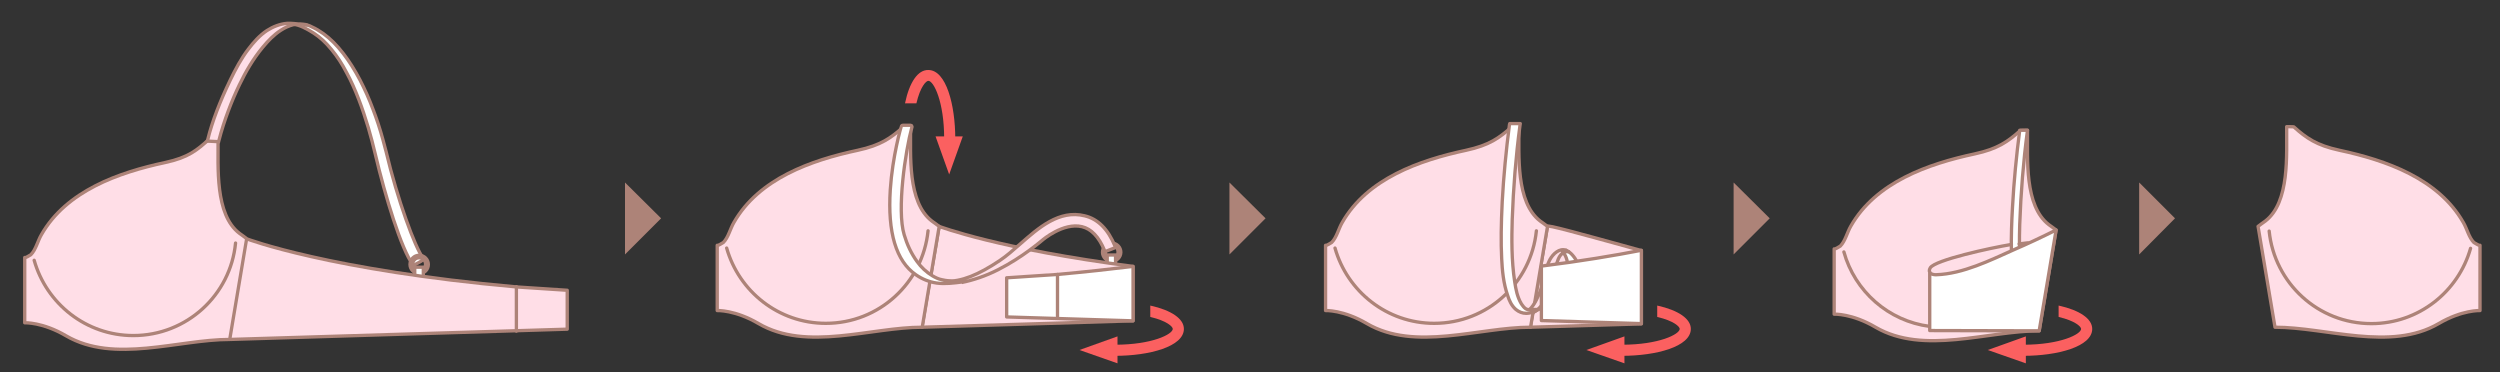
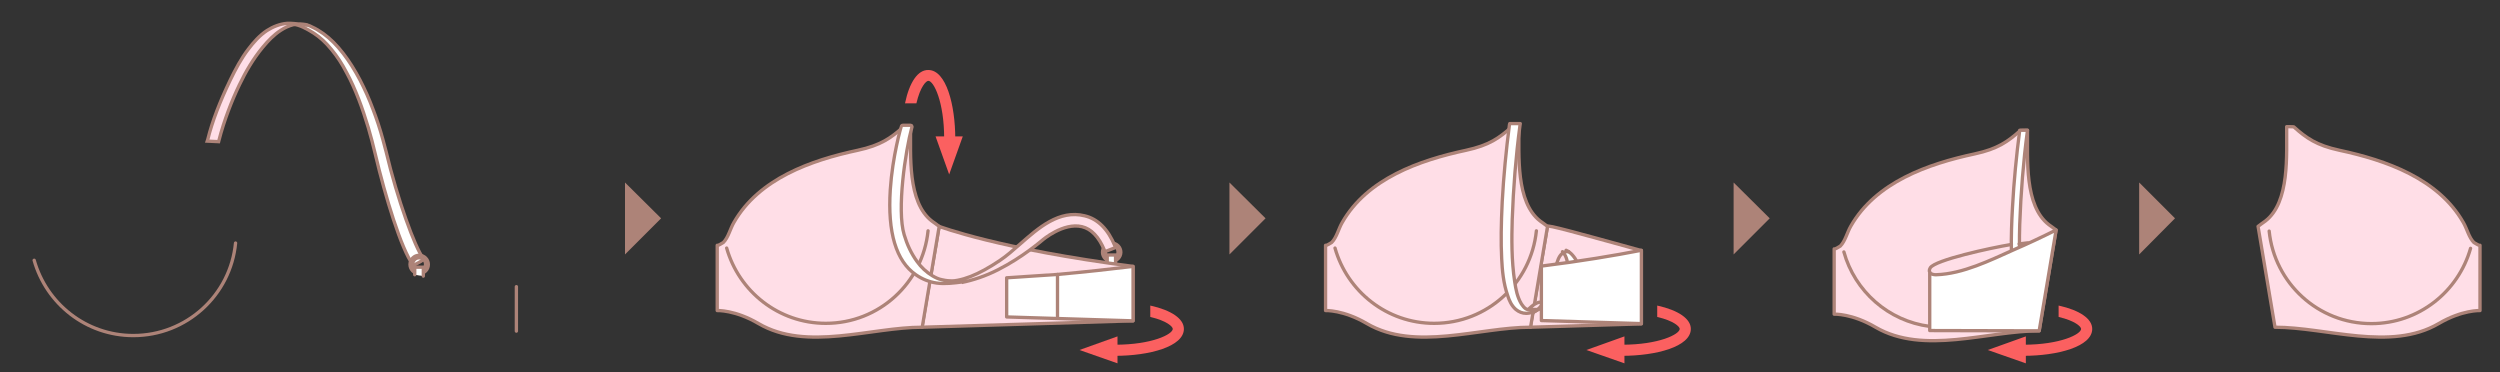
<svg xmlns="http://www.w3.org/2000/svg" viewBox="0 0 900 134">
  <rect x="0" y="0" width="900" height="134" fill="#333333" stroke="none" />
  <style>.st0{fill:#ffdee7}.st1{fill:#e2f3ff}.st2{fill:none;stroke:#ad8378;stroke-width:1.2}.st2,.st3,.st4{stroke-linecap:round;stroke-linejoin:round;stroke-miterlimit:10}.st3{stroke-width:1.2;fill:#fff;stroke:#ad8378}.st4{fill:none;stroke:#ceb5ae}.st5,.st6{fill:#ffdee7}.st5{stroke:#ad8378;stroke-width:1.2;stroke-linecap:round;stroke-linejoin:round;stroke-miterlimit:10}.st6{opacity:.7}.st7{fill:#fff}.st8{fill:#ffffe7}.st9{fill:#fff4e1}.st10{opacity:.7;fill:#e2f3ff}.st11{fill:#a4d8ff}.st12{fill:#ebf4ff}.st13{fill:#bfbdb6}.st14{fill:#fefef6}.st15{fill:#e7f4f6}.st16{fill:#e8e5ff}.st17{fill:#ffe5ff}.st18{fill:#f3f4ff}.st19{fill:#ffdff2}.st20{fill:#cdffe7}.st21{fill:#e9dff2}.st22{fill:#e9ffa8}.st23{fill:#e1fdff}.st24{fill:#ffffeb}.st25,.st26{stroke:#ad8378;stroke-linecap:round;stroke-linejoin:round;stroke-miterlimit:10}.st25{fill:none;stroke-width:1.465}.st26{stroke-width:1.014}.st26,.st27{fill:none}.st28,.st29{fill:none;stroke:#ad8378;stroke-miterlimit:10}.st28{stroke-width:1.014}.st29{stroke-linecap:round;stroke-linejoin:round}.st30{fill:#fb6060}.st31{fill:none;stroke:#ad8378;stroke-linecap:round;stroke-linejoin:round;stroke-miterlimit:10}.st31,.st32{stroke-width:1.209}.st32,.st33,.st34,.st35{stroke-linecap:round;stroke-linejoin:round;stroke-miterlimit:10}.st32{fill:#fff;stroke:#fb6060}.st33,.st34{fill:none;stroke:#ad8378;stroke-width:1.21}.st34{fill:#fff;stroke:#fb6060}.st35{fill:#ffdee7;stroke:#ad8378;stroke-width:1.209}.st36{opacity:.6}.st37{clip-path:url(#SVGID_2_)}.st38{fill:none;stroke:#fb6060;stroke-miterlimit:10}.st39{clip-path:url(#SVGID_4_)}.st40{fill:none;stroke:#ad8378;stroke-width:1.268;stroke-linecap:round;stroke-linejoin:round;stroke-miterlimit:10}.st41{fill:#fff3f8}.st42,.st43,.st44{fill:none;stroke:#ad8378;stroke-width:1.268;stroke-miterlimit:10}.st43,.st44{stroke-width:1.116;stroke-linecap:round;stroke-linejoin:round}.st44{stroke-width:1.236}.st45{opacity:.7}.st46{clip-path:url(#SVGID_6_)}.st47{clip-path:url(#SVGID_8_)}.st48{stroke:#ad8378;stroke-width:1.116;stroke-miterlimit:10}.st48,.st49,.st50{fill:none}.st49,.st50,.st51{stroke-miterlimit:10}.st49,.st50,.st51{stroke:#fb6060;stroke-width:3.347;stroke-linecap:round;stroke-linejoin:round}.st50,.st51{stroke:#ad8378;stroke-width:1.278}.st51{fill:#fff}.st52{clip-path:url(#SVGID_10_)}.st53{clip-path:url(#SVGID_12_)}.st54{fill:none;stroke:#ad8378;stroke-linecap:round;stroke-linejoin:round;stroke-miterlimit:10}.st54,.st55{stroke-width:1.272}.st55,.st56,.st57{stroke:#ad8378;stroke-linecap:round;stroke-linejoin:round;stroke-miterlimit:10}.st55{fill:#fff}.st56,.st57{fill:none;stroke-width:1.251}.st57{fill:#fff}.st58{fill:#ad8378}.st59,.st60{fill:none;stroke:#ad8378;stroke-width:1.188;stroke-miterlimit:10}.st60{stroke-linejoin:round}.st60,.st61{stroke-linecap:round}.st61,.st62,.st63{fill:none;stroke:#ad8378;stroke-width:1.269;stroke-linejoin:round;stroke-miterlimit:10}.st63{stroke-width:1.274;stroke-linecap:round}.st64{fill:url(#SVGID_13_)}.st65{fill:url(#SVGID_14_)}.st66{fill:url(#SVGID_15_)}.st67{fill:url(#SVGID_16_)}.st68{fill:none;stroke-width:1.425;stroke-linecap:round;stroke-linejoin:round}.st68,.st69,.st70,.st71{stroke:#ad8378;stroke-miterlimit:10}.st69{stroke-width:1.416;fill:#ffdee7}.st70,.st71{fill:none}.st70{stroke-linejoin:round;stroke-width:1.425}.st71{stroke-width:1.472}.st71,.st72{stroke-linecap:round;stroke-linejoin:round}.st72,.st73{fill:none;stroke:#ad8378;stroke-width:.736;stroke-miterlimit:10}.st74{fill:#444}.st75{fill:#666}.st76,.st77{fill:none;stroke:#fb6060;stroke-width:.8;stroke-miterlimit:10}.st77{stroke:#231815;stroke-width:.4}.st78,.st79,.st80,.st81,.st82{fill:none;stroke:#ad8378;stroke-width:.736;stroke-linecap:round;stroke-linejoin:round}.st79{stroke-dasharray:5.642,2.821}.st80{stroke-dasharray:5.509,2.755}.st81{stroke-dasharray:5.489,2.745}.st82{stroke-dasharray:5.608,2.804}.st83,.st84{fill:none;stroke:#231815;stroke-width:.6;stroke-miterlimit:10}.st84{stroke:#444;stroke-width:.303}.st85{clip-path:url(#SVGID_18_)}.st86,.st87{stroke:#fb6060;stroke-width:1.209}.st86,.st87,.st88{fill:none;stroke-linecap:round;stroke-linejoin:round}.st87{stroke-dasharray:4.851,4.851}.st88{stroke:#ad8378;stroke-width:.736;stroke-miterlimit:10;stroke-dasharray:5.516,2.758}.st89{clip-path:url(#SVGID_20_)}.st90,.st91,.st92{fill:none;stroke:#fb6060;stroke-width:1.2;stroke-miterlimit:10}.st91,.st92{stroke:#ad8378;stroke-width:1.503;stroke-linejoin:round}.st92{stroke-linecap:round}.st93{clip-path:url(#SVGID_22_)}.st94{fill:none;stroke:#ad8378;stroke-width:1.188;stroke-linecap:round;stroke-linejoin:round;stroke-miterlimit:10}.st95{clip-path:url(#SVGID_24_)}.st96{clip-path:url(#SVGID_26_)}.st97{fill:none;stroke:#fff;stroke-width:1.091;stroke-linejoin:round;stroke-miterlimit:10}.st98{clip-path:url(#SVGID_28_)}.st99{fill:none;stroke:#fff;stroke-width:1.2;stroke-miterlimit:10}.st100{clip-path:url(#SVGID_30_)}.st101,.st102,.st103{fill:none;stroke:#fff;stroke-width:2;stroke-miterlimit:10}.st102{stroke-dasharray:2.928,2.928}.st103{stroke-dasharray:2.822,2.822}.st104{stroke:#fb6060;stroke-width:8.701}.st104,.st105,.st106,.st107{fill:none;stroke-miterlimit:10}.st105{stroke:#ad8378;stroke-linecap:round;stroke-linejoin:round}.st105,.st106{stroke-width:.926}.st106,.st107{stroke-linecap:round;stroke-linejoin:round}.st106,.st107{stroke:#ceb5ae}.st107{stroke-width:1.395}.st108{opacity:.5;fill:#e2f3ff}.st109{fill:#fff}.st109,.st110{stroke-linecap:round;stroke:#ad8378;stroke-width:1.2;stroke-miterlimit:10}.st110,.st111{fill:#ffdee7}.st111,.st112,.st113,.st114,.st115{stroke:#ad8378;stroke-width:1.2;stroke-miterlimit:10}.st112{fill:#fff}.st113{fill:none}.st114,.st115{fill:#ffffe7}.st115{stroke-linecap:round;stroke-linejoin:round}.st116,.st117{fill:none;stroke:#fb6060;stroke-width:3.648;stroke-miterlimit:10}.st117{fill:#f3f4ff;stroke:#ad8378;stroke-width:1.2}.st117,.st118,.st119,.st120{stroke-linecap:round;stroke-linejoin:round}.st118{stroke:#ad8378;stroke-width:1.2;stroke-miterlimit:10;fill:#ffffeb}.st119,.st120{fill:none}.st119{stroke:#ad8378;stroke-miterlimit:10;stroke-width:2}.st120{stroke-width:1.618}.st120,.st121,.st122{stroke:#ad8378;stroke-miterlimit:10}.st121{stroke-width:1.095;stroke-linecap:round;stroke-linejoin:round;fill:none}.st122{fill:#d8cff2}.st122,.st123,.st124{stroke-width:1.095;stroke-linecap:round;stroke-linejoin:round}.st123{stroke:#ad8378;stroke-miterlimit:10;fill:#ffdeff}.st124{fill:#fffff7}.st124,.st125,.st126{stroke:#ad8378;stroke-miterlimit:10}.st125,.st126,.st127{stroke-linecap:round;stroke-linejoin:round}.st125{stroke-width:1.2;fill:#ffdff2}.st126,.st127{fill:none}.st126{stroke-width:1.4}.st127{stroke-miterlimit:10}.st127,.st128,.st129{stroke:#ad8378;stroke-width:1.235}.st128,.st129,.st130,.st131{stroke-miterlimit:10}.st128{stroke-linecap:round;stroke-linejoin:round;fill:#e9dff2}.st129,.st130{fill:none}.st130{stroke:#fb6060;stroke-width:2.095}.st131{fill:#fff4e1;stroke:#ad8378;stroke-width:1.4;stroke-linecap:round;stroke-linejoin:round}.st132,.st133{fill:none;stroke:#fb6060;stroke-miterlimit:10}.st134,.st135{fill:none}.st134,.st135,.st136{stroke-miterlimit:10}.st132{stroke-linecap:round;stroke-linejoin:round;stroke-dasharray:4,2;stroke-width:.698}.st133{stroke-width:2.371}.st134{stroke-width:1.6}.st134,.st135,.st136{stroke:#ad8378;stroke-linecap:round;stroke-linejoin:round}.st135{stroke-width:.79}.st136{fill:#fff;stroke-width:1.156}.st137{stroke-width:1.504}.st137,.st138,.st139,.st140{fill:none;stroke:#231815;stroke-miterlimit:10}.st138{stroke-width:.917}.st139{stroke-width:.92}.st140{stroke-width:1.509}.st141{stroke-width:.637}.st141,.st142,.st143,.st144,.st145,.st146{fill:none;stroke:#000;stroke-miterlimit:10}.st142{stroke-width:.621}.st143{stroke-width:2.424}.st144{stroke-width:.851}.st145{stroke-width:1.2}.st146{stroke-width:1.774}.st147{stroke-width:1.8}.st147,.st148{fill:none;stroke:#000;stroke-miterlimit:10}.st149{fill:#231815}.st150{stroke:#000;stroke-width:.913}.st150,.st151,.st152{fill:none;stroke-miterlimit:10}.st151{stroke-width:1.192;stroke:#000}.st152{stroke:#231815}.st153{clip-path:url(#SVGID_32_)}.st154{clip-path:url(#SVGID_34_)}.st155,.st156{stroke-linejoin:round}.st155{stroke:#ad8378;stroke-linecap:round;stroke-miterlimit:10;fill:#f3f4ff;stroke-width:1.095}.st156{fill:#fff;stroke-width:1.4}.st156,.st157,.st158,.st159,.st160{stroke:#ad8378;stroke-linecap:round;stroke-miterlimit:10}.st157{stroke-width:1.41;stroke-linejoin:round;fill:#ffffeb}.st158,.st159,.st160{fill:none}.st158{stroke-linejoin:round;stroke-width:1.438}.st159{stroke-width:1.2}.st160{stroke-width:1.438;stroke-linejoin:round}</style>
  <g id="line">
    <path class="st109" d="M109.8 8.8c.9.2 1.6.4 2.5.9 1.4.6 2.8 1.5 4.1 2.4 2.5 1.8 4.9 4.2 7.2 7.2 2.1 2.7 4.1 5.9 6 9.5 1.7 3.3 3.3 6.8 4.7 10.6 1.3 3.4 2.5 7 3.5 10.7l1.2 4.5c4.1 17.3 10.4 34.5 13.3 38.3l.3.4-.4.3c-.4.3-1 .7-1.6 1-.5.3-1 .5-1.3.7l-.4.3-.3-.4c-4.1-5.4-9.9-24.4-13.5-39.7-.8-3.3-1.6-6.5-2.5-9.5-1.1-3.6-2.2-7-3.4-10.1-1.4-3.6-2.8-6.8-4.4-9.7-1.7-3.3-3.5-6-5.4-8.3-2.1-2.6-4.2-4.5-6.5-6-2.4-1.5-5-3-7.6-3.2" />
    <path class="st3" d="M150.9 98.5c-1.8 0-3.3-1.5-3.3-3.3 0-1.8 1.5-3.3 3.3-3.3s3.3 1.5 3.3 3.3c0 1.8-1.4 3.3-3.3 3.3zm0-5.7c-1.3 0-2.3 1-2.3 2.3s1 2.3 2.3 2.3c1.3 0 2.3-1 2.3-2.3s-1-2.3-2.3-2.3z" />
    <path class="st3" d="M152.4 99.4v-3.2h-3.1v2.7" />
-     <path class="st5" d="M82.7 122.2l121.5-3.7v-14l-18.2-1.2C118.5 97.3 88.9 86 88.9 86M78.5 50c.1 10.1-1.2 27.2 7.7 34 .4.3 2 1.4 2.6 1.9 0 .1-6.1 36.3-6.1 36.3-18.6 0-41.6 8.8-58.9-1.3-8.5-5-14.9-4.7-14.9-4.7V92.7c0 .4 2-.9 2.2-1 1.8-1.8 2.5-5 3.8-7.2 9-15.8 27.8-22.4 44.6-26 8.3-1.8 11.4-4.4 15.8-8.4l3.2-.1z" />
    <path class="st2" d="M84.8 87.5C83 106.2 67.2 120.8 48 120.8c-17 0-31.3-11.5-35.7-27.1m173.6 9.5v16" />
    <path class="st110" d="M110.4 9c-3.3-1-6.5.1-9.3 1.9-2.5 1.6-4.6 3.8-6.5 6.1-3.4 4.1-6.1 8.7-8.4 13.5-2.7 5.6-5.5 12.7-7.4 20.1l-.1.4-4.1-.2.2-.6c1.6-6.5 4.3-13.5 8.1-21.4 1.9-3.9 3.9-7.7 6.5-11.1 1.9-2.5 4-4.9 6.7-6.7 2.2-1.4 4.7-2.4 7.3-2.6 1.1-.1 3.7.2 4.8.3" />
    <path class="st5" d="M729.9 46.9c.1 10.1-1.2 27.2 7.7 34 .4.3 2 1.4 2.6 1.9 0 .1-6.1 36.3-6.1 36.3-18.6 0-41.6 8.8-58.9-1.3-8.5-5-14.9-4.7-14.9-4.7V89.6c0 .4 2-.9 2.2-1 1.8-1.8 2.5-5 3.8-7.2 9-15.8 27.8-22.4 44.6-26 8.3-1.8 11.9-4.4 16.4-8.4-.2-.1 2.6-.1 2.6-.1z" />
    <path class="st2" d="M694.7 117.5c-14.9-1.9-27-12.7-30.9-26.8" />
    <path class="st3" d="M724.1 90.3c-.1-5.2.1-10.5.4-15.7.5-9.3 1.4-18.5 2.6-27.7h2.8c-1.5 11.2-2.4 22.6-2.8 33.9-.1 2.7-.1 5.4-.1 8.1" />
    <path class="st7" d="M740.2 82.8l-6.1 36.3-39.5.4.2-21.7s2.9 2.3 10.5 0c11.2-3.4 34.9-15 34.9-15z" />
    <path class="st2" d="M694.7 97.8V119l39.4.1 6.1-36.3c-5 2.5-10.1 4.9-15.2 7.1-8.5 3.8-18.4 8.7-27.9 9-1.6.1-3.3-.7-2.2-2.5 1.8-2.8 21.4-7.1 29.2-8.4m2.8-.2l3.3-.4" />
    <path class="st5" d="M823.2 45.6c-.1 10.1 1.2 27.2-7.7 34-.4.3-2 1.4-2.6 1.9 0 .1 6.1 36.3 6.1 36.3 18.6 0 41.6 8.8 58.9-1.3 8.5-5 14.9-4.7 14.9-4.7V88.3c0 .4-2-.9-2.2-1-1.8-1.8-2.5-5-3.8-7.2-9-15.8-27.8-22.4-44.6-26-8.3-1.8-11.9-4.4-16.4-8.4.2-.1-2.6-.1-2.6-.1z" />
    <path class="st2" d="M816.9 83.2c1.9 18.7 17.6 33.3 36.8 33.3 17 0 31.3-11.5 35.7-27.1" />
    <path class="st5" d="M557.1 81.5l-6.2 36.3 40-1.2V90.2c-23.6-6.5-34-9.4-33.8-8.7z" />
    <path class="st5" d="M546.8 45.6c.1 10.1-1.2 27.2 7.7 34 .4.3 2 1.4 2.6 1.9 0 .1-6.1 36.3-6.1 36.3-18.6 0-41.6 8.8-58.9-1.3-8.5-5-14.9-4.7-14.9-4.7V88.3c0 .4 2-.9 2.2-1 1.8-1.8 2.5-5 3.8-7.2 9-15.8 27.8-22.4 44.6-26 8.3-1.8 11.9-4.4 16.4-8.4l2.6-.1z" />
    <path class="st7" d="M565.3 94.8c0-.2-1-.5-1.1-.7-.2-1-.8-2.5-2-3.9.2 0 1.6-.2 1.7-.1.1 0 .1 0 .2-.1 1.2.6 2.5 2 3.4 3.8l-2.2 1z" />
    <path class="st0" d="M560.2 95.8c-.1.6-1.4 1.8-1.5 2.3-.6 2-1.4 4.4-2.1 6.8-.6 1.7-1.5 6.3-4.7 7.8 0 0-.7-.5-.8-.5h-.8c3.3-2.1 5.7-10.1 6.2-12.2l.2-.8c.4-1.9.9-3.9 1.8-5.6.8-1.5 2.6-3.6 5.4-3.4-2.1 1.1-3.1 3.1-3.7 5.6z" />
    <path class="st7" d="M546.3 111.4c-1.5-1.2-2.2-3.1-2.7-4.6-1.5-4.4-1.9-9.1-2.2-13.2-.3-5.9-.2-12.4.2-20.4.5-9.1 1.4-18.4 2.6-27.4h2.3c-1.5 11.1-2.4 22.4-2.8 33.7-.2 6.8-.3 14.8.9 22.6.4 2.6.9 5.6 2.5 8.1.5.8 1.1 1.4 1.7 1.9.3.2.7.4 1 .4-1.3.2-2.5-.2-3.5-1.1z" />
    <path class="st2" d="M553.1 83.1c-1.9 18.7-17.6 33.3-36.8 33.3-17 0-31.3-11.5-35.7-27.1m84.1 1.3c-4-.3-4.3 5.1-5.2 7.8-.7 2.3-1.4 4.5-2.1 6.8-.9 2.8-2.8 6.1-5.6 7.4" />
    <path class="st2" d="M563.8 90.1c1.7.7 3.1 2.5 4 4.3l-3.2 1.4c-.4-.7-.2-3.2-2.1-5.2" />
-     <path class="st2" d="M549.5 112.2c3.6-1.6 6.2-10.7 6.5-12.3.5-2.2.9-4.5 2-6.5s3.4-4.2 5.8-3.3" />
+     <path class="st2" d="M549.5 112.2s3.4-4.2 5.8-3.3" />
    <path class="st3" d="M554.9 95.8c14.3-1.8 26.3-3.8 36-5.7v26.4l-36-1.1V95.8zm-5.5 17c-1.3 0-2.6-.5-3.7-1.4-1.6-1.4-2.4-3.3-2.9-4.9-1.6-4.5-2-9.3-2.2-13.4-.3-5.9-.2-12.4.2-20.5.5-9.2 1.4-18.5 2.6-27.7l.1-.4h3.8l-.1.6c-1.5 11.2-2.4 22.6-2.8 33.9-.2 6.7-.3 14.7.9 22.5.4 2.6.9 5.4 2.4 7.9.5.7.9 1.3 1.5 1.7.6.4 1 .4 1.7.3h3l-2.1 1c-.7.2-1.5.4-2.4.4zM400.2 94.1c-1.8 0-3.3-1.5-3.3-3.3 0-1.8 1.5-3.3 3.3-3.3s3.3 1.5 3.3 3.3c0 1.8-1.5 3.3-3.3 3.3zm0-5.7c-1.3 0-2.3 1-2.3 2.3s1 2.3 2.3 2.3c1.3 0 2.3-1 2.3-2.3s-1-2.3-2.3-2.3z" />
    <path class="st3" d="M401.6 95v-3.2h-3v2.7" />
    <path class="st5" d="M338.1 81.5l-6.2 36.3 76-2.3V95.9c-48.3-6.2-69.8-14.4-69.8-14.4z" />
    <path class="st5" d="M327.8 45.6c.1 10.1-1.2 27.2 7.7 34 .4.3 2 1.4 2.6 1.9 0 .1-6.1 36.3-6.1 36.3-18.6 0-41.6 8.8-58.9-1.3-8.5-5-14.9-4.7-14.9-4.7V88.3c0 .4 2-.9 2.2-1 1.8-1.8 2.5-5 3.8-7.2 9-15.8 27.8-22.4 44.6-26 8.3-1.8 11.9-4.4 16.4-8.4l2.6-.1z" />
    <path class="st2" d="M334.1 83.1c-1.9 18.7-17.6 33.3-36.8 33.3-17 0-31.3-11.5-35.7-27.1" />
    <path class="st3" d="M362.5 100l18.2-1.2c9.9-.9 19-1.9 27.2-2.9v19.6l-45.5-1.4V100z" />
    <path class="st2" d="M380.7 98.8v15.4" />
    <path class="st111" d="M340.6 101.2c5.4.3 11.7-2.3 19.3-7.4 2.4-1.6 4.8-3.7 7.3-5.9 6.6-5.8 14.1-12.5 23.3-10.2 4.7 1.1 8.4 4.8 10.9 10.9.1.3 0 .5-.3.7l-2.8 1.1c-.1.1-.3 0-.4 0-.1-.1-.2-.1-.3-.3-2-4.8-4.7-7.7-8.1-8.5-6.7-1.6-14.2 4.8-14.3 4.9-.3.2-7 6.1-15.9 10.6-4.5 2.3-9.1 3.8-13.1 4.6" />
    <path class="st112" d="M346.4 101.5c-3 .4-6.2.8-9.2.4-2.7-.4-5.2-1.4-7.5-3-7.1-4.9-10.2-15.2-9.2-30.6.8-12.1 3.9-22.8 4-22.9.1-.2.3-.3.5-.3h2.8c.2 0 .3.1.4.2.1.1.1.3.1.4-2.4 8.8-5.5 29.9-2.8 38.8 1 3.4 2.5 6.7 4.6 9.6 1.5 2.1 3.4 3.9 5.6 5.2 1 .6 2.2 1.2 3.4 1.4.8.2 1.6.3 2.4.4.9.1 1.8.3 2.7.4" />
    <path class="st30" d="M388.6 126l13.7 4.8v-9.7z" />
    <path class="st30" d="M414.1 110v4.1c6 1.4 8.1 3.5 8.1 4.3 0 1.9-7.4 5.7-20.8 5.7h-3.5v4h3.5c12.3 0 24.8-3.3 24.8-9.7 0-3.6-4.4-6.7-12.1-8.4zm157 16l13.7 4.8v-9.7z" />
    <path class="st30" d="M596.6 110v4.1c6 1.4 8.1 3.5 8.1 4.3 0 1.9-7.4 5.7-20.8 5.7h-3.5v4h3.5c12.3 0 24.8-3.3 24.8-9.7 0-3.6-4.4-6.7-12.1-8.4zm119 16l13.7 4.8v-9.7z" />
    <path class="st30" d="M741.1 110v4.1c6 1.4 8.1 3.5 8.1 4.3 0 1.9-7.4 5.7-20.8 5.7h-3.5v4h3.5c12.3 0 24.8-3.3 24.8-9.7 0-3.6-4.4-6.7-12.1-8.4zM341.7 62.8l4.9-13.7h-9.8z" />
    <path class="st30" d="M325.8 37.2h4.1c1.4-6 3.5-8.1 4.3-8.1 1.9 0 5.7 7.4 5.7 20.8v3.5h4V50c0-12.3-3.3-24.8-9.7-24.8-3.7-.1-6.8 4.3-8.4 12z" />
    <path class="st58" d="M225 91.6V65.7l13 12.9zm217.6 0V65.7l13 12.9zm181.5 0V65.7l13 12.9zm146 0V65.7L783 78.6z" />
  </g>
</svg>